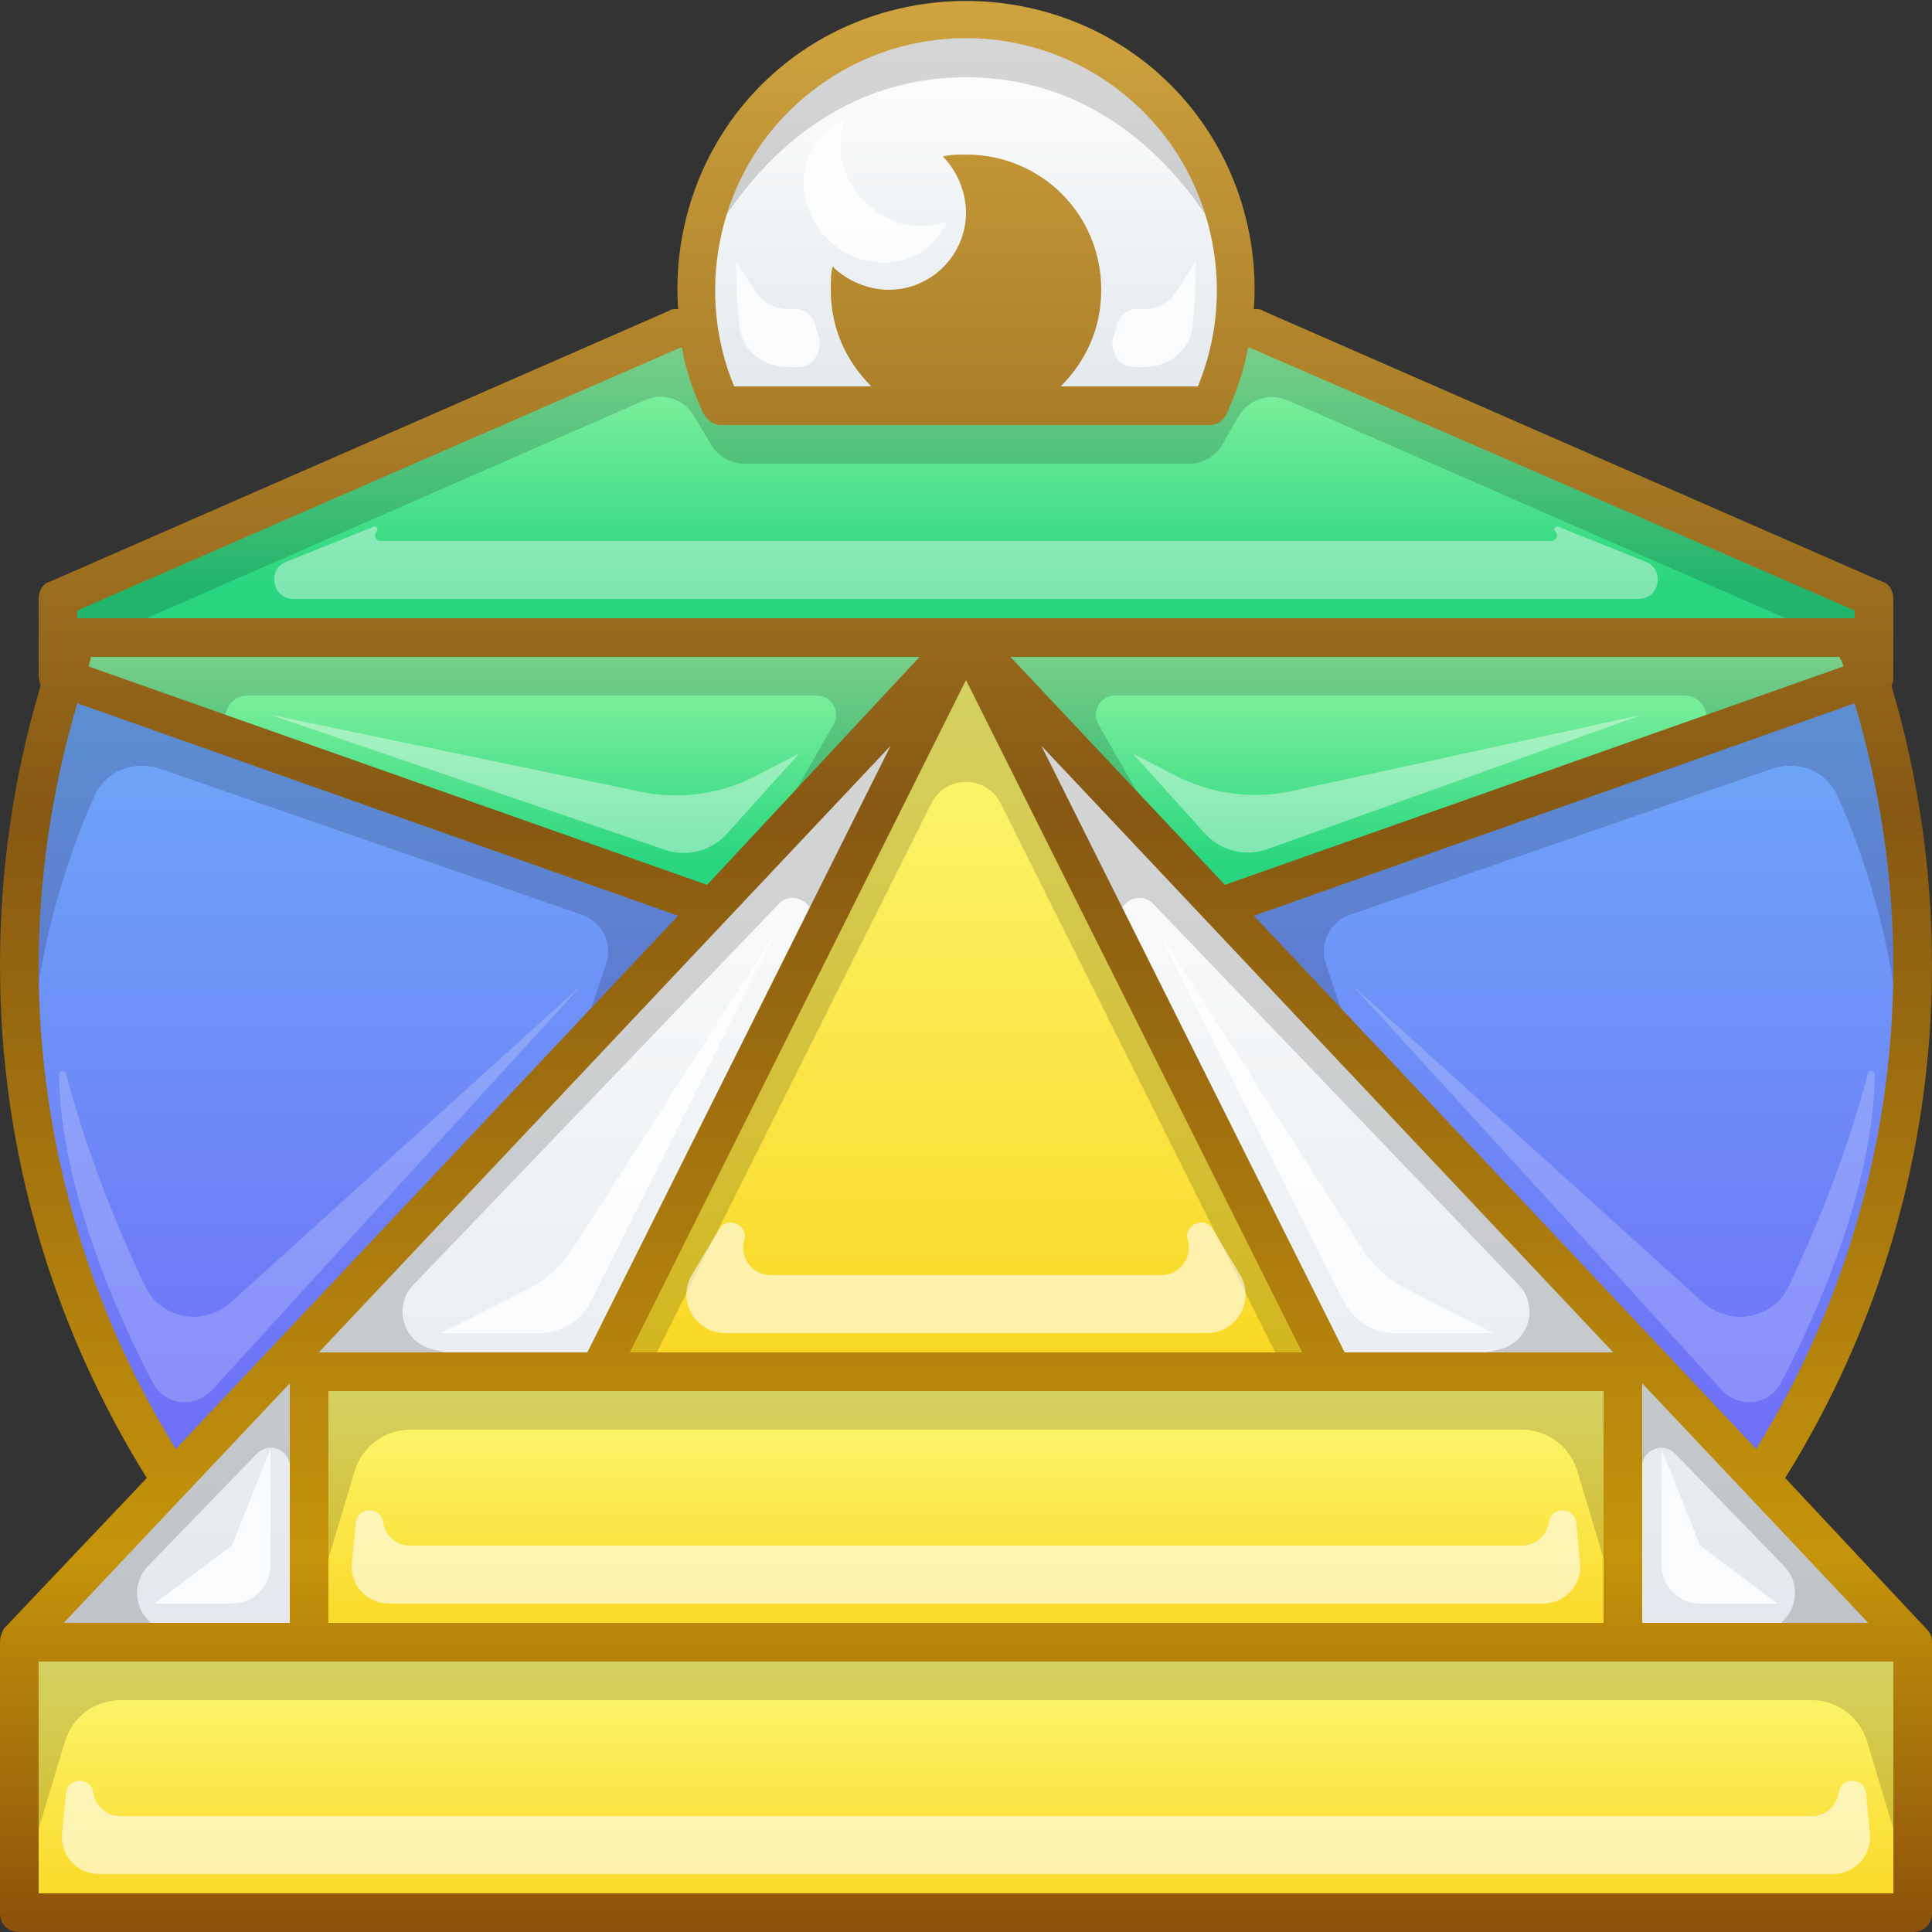
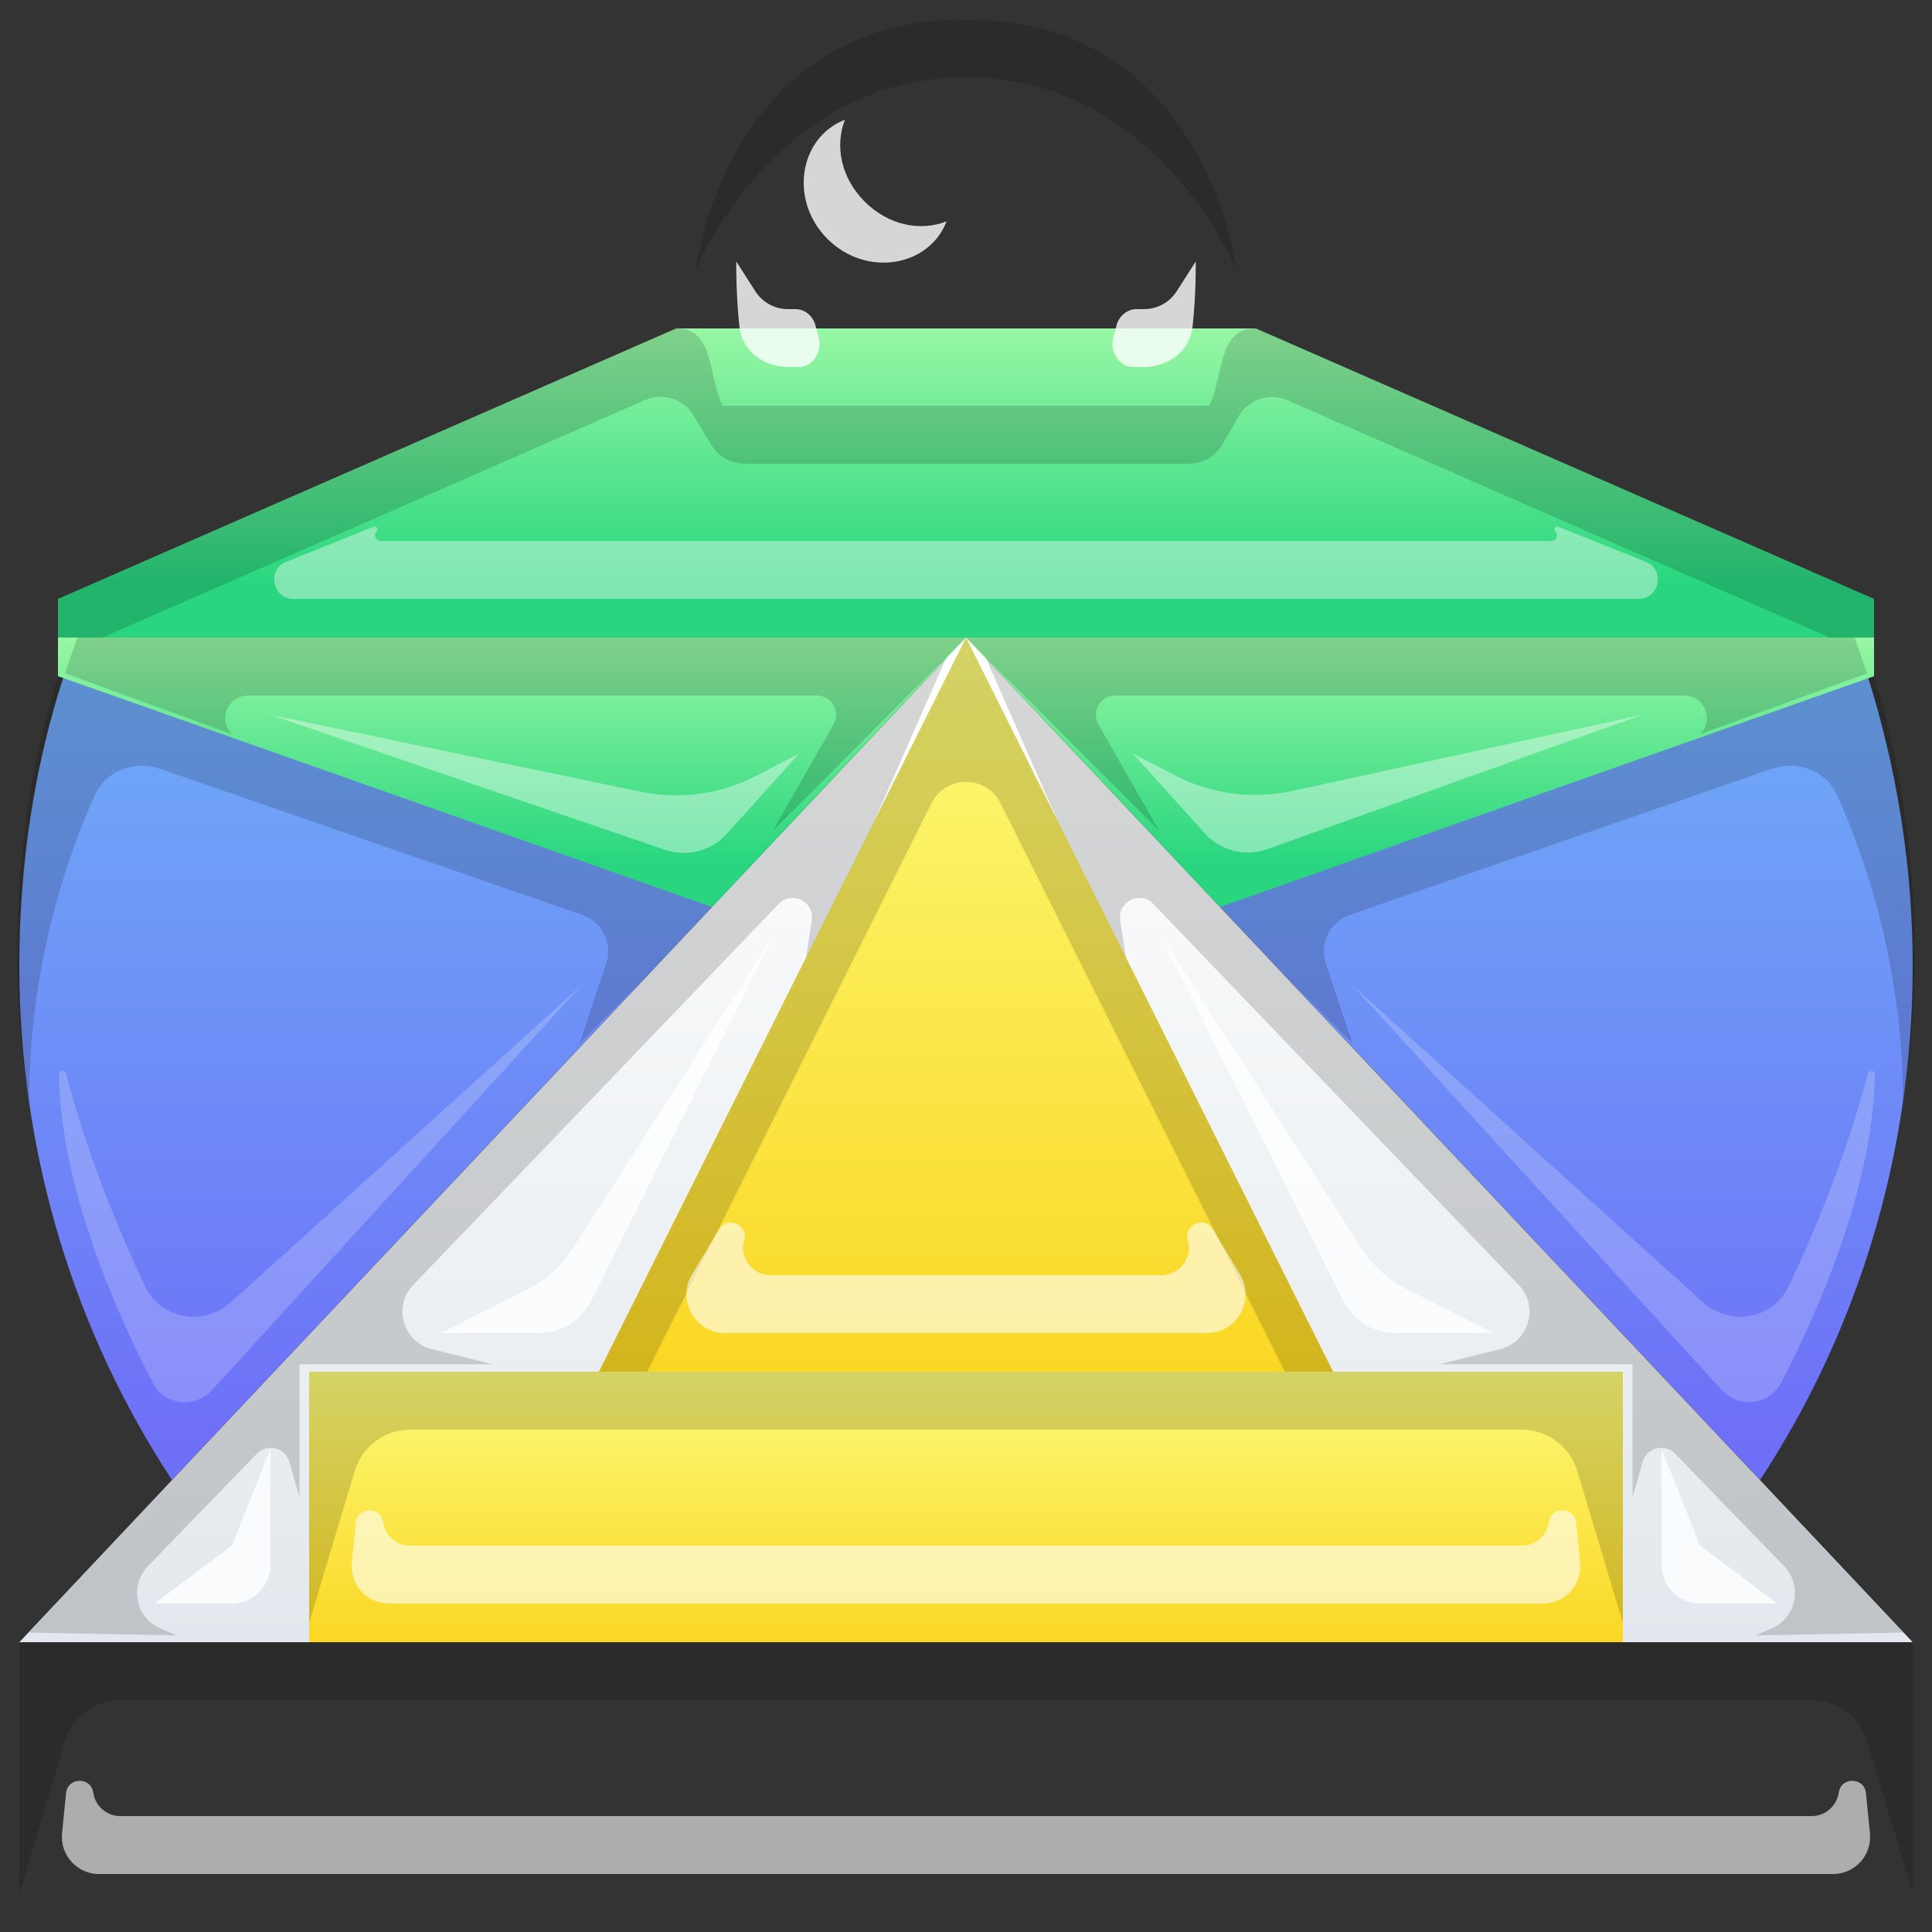
<svg xmlns="http://www.w3.org/2000/svg" width="100" height="100" viewBox="0 0 100 100" fill="none">
  <rect x="0" y="0" width="100" height="100" fill="#333333" stroke="none" />
  <path fill-rule="evenodd" clip-rule="evenodd" d="M4 33H50L8.9 76.6C3.9 69 1 59.8 1 50C1 44 2 38.3 4 33ZM50 33L91.1 76.6C96.1 69 99 59.8 99 50C99 44 97.9 38.3 96 33H50Z" fill="url(#paint0_linear)" />
  <path d="M3 31L35 17H65L97 31V33H3V31Z" fill="url(#paint1_linear)" />
  <path d="M97 35L63 47H37L3 35V33H97V35Z" fill="url(#paint2_linear)" />
-   <path d="M62.6 21C65.1 15.8 64.2 9.4 59.9 5.1C54.4 -0.4 45.6 -0.4 40.1 5.1C35.8 9.4 34.9 15.8 37.4 21H62.6Z" fill="url(#paint3_linear)" />
  <path d="M99 85H1L50 33L99 85Z" fill="url(#paint4_linear)" />
  <path d="M69 71H31L50 33L69 71Z" fill="url(#paint5_linear)" />
-   <path d="M99 85H1V99H99V85Z" fill="url(#paint6_linear)" />
  <path d="M84 71H16V85H84V71Z" fill="url(#paint7_linear)" />
  <path fill-rule="evenodd" clip-rule="evenodd" d="M64 14C64 14 60 4 50 4C40 4 36 14 36 14C36 14 37.5 1 50 1C62.5 1 64 14 64 14ZM40 43L43.145 37.496C43.526 36.83 43.045 36 42.277 36L12.828 36C11.785 36 11.262 37.262 12 38L3.363 34.852L4 33L3 33V31L35 17C36.363 17 36.615 18.103 36.899 19.343C37.026 19.897 37.159 20.478 37.4 21H62.6C62.841 20.478 62.974 19.897 63.101 19.343C63.385 18.103 63.637 17 65 17L97 31V33L96 33L96.637 34.852L88 38C88.738 37.262 88.215 36 87.171 36L57.723 36C56.955 36 56.474 36.83 56.855 37.496L60 43L51 34L50 33H94.7L66.642 20.719C65.708 20.31 64.615 20.67 64.106 21.554L63.277 22.997C62.92 23.617 62.259 24 61.543 24H38.532C37.83 24 37.179 23.631 36.817 23.029L35.905 21.509C35.388 20.646 34.31 20.302 33.388 20.706L5.3 33H50L49 34L40 43ZM45.25 42.499L50 33L54.75 42.499L51 34L63.171 46.94L97 35C97 35 100.5 45 98.5 57C98.5 49.871 96.426 44.125 95.094 41.17C94.511 39.877 93.04 39.332 91.699 39.797L69.868 47.353C68.833 47.712 68.279 48.836 68.625 49.876L70 54L66.833 50.833L98.5 84.5L90.863 84.648L91.694 84.292C92.982 83.74 93.317 82.069 92.342 81.062L86.704 75.243C86.168 74.69 85.235 74.924 85.024 75.665L84.5 77.5V70.614H74.5L77.647 69.832C79.139 69.462 79.673 67.616 78.609 66.507L59.691 46.785C59.015 46.08 57.833 46.663 57.981 47.629L58.278 49.555L69 71H84V84L81.641 76.138C81.261 74.869 80.093 74 78.768 74L21.232 74C19.907 74 18.739 74.869 18.359 76.138L16 84L16 71L31 71L41.722 49.555L42.019 47.629C42.167 46.663 40.985 46.08 40.309 46.785L21.391 66.507C20.327 67.616 20.861 69.462 22.353 69.832L25.5 70.614H15.5V77.5L14.976 75.665C14.765 74.924 13.832 74.69 13.296 75.243L7.658 81.062C6.683 82.069 7.018 83.74 8.306 84.292L9.137 84.648L1.5 84.5L33.167 50.833L30 54L31.375 49.876C31.721 48.836 31.167 47.712 30.132 47.353L8.301 39.797C6.96 39.332 5.489 39.877 4.906 41.17C3.574 44.125 1.5 49.871 1.5 57C-0.5 45 3 35 3 35L36.829 46.94L49 34L45.25 42.499ZM33.5 71H66.5L51.789 41.578C51.052 40.104 48.948 40.104 48.211 41.578L33.5 71ZM99 98L96.641 90.138C96.261 88.869 95.093 88 93.768 88L6.232 88C4.907 88 3.739 88.869 3.359 90.138L1 98L1 85L99 85V98Z" fill="black" fill-opacity="0.16" />
  <path fill-rule="evenodd" clip-rule="evenodd" d="M38.518 64.187C38.746 63.388 37.652 62.913 37.224 63.626L35.817 65.971C35.018 67.304 35.978 69 37.532 69H62.468C64.022 69 64.982 67.304 64.183 65.971L62.776 63.626C62.348 62.913 61.254 63.388 61.482 64.187C61.742 65.096 61.059 66 60.115 66H39.886C38.941 66 38.258 65.096 38.518 64.187ZM18.419 78.812C18.502 77.979 19.708 77.954 19.826 78.783C19.926 79.481 20.524 80 21.23 80H78.77C79.476 80 80.074 79.481 80.174 78.783C80.292 77.954 81.498 77.979 81.581 78.812L81.788 80.885C81.902 82.017 81.013 83 79.874 83H20.126C18.988 83 18.098 82.017 18.212 80.885L18.419 78.812ZM3.419 92.812C3.502 91.979 4.708 91.954 4.826 92.783C4.926 93.481 5.524 94 6.23 94H93.77C94.476 94 95.074 93.481 95.174 92.783C95.292 91.954 96.498 91.979 96.581 92.812L96.788 94.885C96.902 96.017 96.013 97 94.874 97H5.126C3.988 97 3.098 96.017 3.212 94.885L3.419 92.812Z" fill="white" fill-opacity="0.6" />
  <path fill-rule="evenodd" clip-rule="evenodd" d="M19.34 27.264C19.488 27.205 19.61 27.39 19.498 27.502C19.314 27.686 19.444 28 19.704 28H80.296C80.556 28 80.686 27.686 80.502 27.502C80.39 27.39 80.512 27.205 80.659 27.264L85.179 29.072C86.201 29.48 85.909 31 84.807 31H15.193C14.091 31 13.799 29.48 14.821 29.072L19.34 27.264ZM14.009 37L34.419 43.988C35.556 44.377 36.815 44.051 37.619 43.158L41.367 39L39.133 40.158C37.296 41.11 35.187 41.4 33.161 40.979L14.009 37ZM66.879 40.94C64.829 41.386 62.687 41.101 60.825 40.136L58.633 39L62.36 43.135C63.175 44.039 64.455 44.361 65.601 43.951L84.991 37L66.879 40.94Z" fill="white" fill-opacity="0.4" />
  <path fill-rule="evenodd" clip-rule="evenodd" d="M10.992 71.932L30.095 51L11.974 67.386C10.551 68.673 8.328 68.3 7.507 66.567C6.246 63.906 4.554 59.914 3.417 55.58C3.358 55.358 3.055 55.387 3.058 55.617C3.131 61.562 6.131 68.168 7.911 71.576C8.527 72.754 10.095 72.914 10.992 71.932ZM89.104 71.932L70 51L88.121 67.386C89.544 68.673 91.767 68.3 92.588 66.567C93.85 63.906 95.541 59.914 96.678 55.58C96.737 55.358 97.04 55.387 97.037 55.617C96.964 61.562 93.964 68.168 92.184 71.576C91.568 72.754 90 72.914 89.104 71.932Z" fill="white" fill-opacity="0.2" />
  <path fill-rule="evenodd" clip-rule="evenodd" d="M44.757 10.436C43.548 9.227 43.196 7.589 43.733 6.198C41.371 7.111 40.826 10.361 42.828 12.364C44.831 14.367 48.081 13.822 48.994 11.459C47.604 11.997 45.965 11.644 44.757 10.436ZM12 80L14 75V81C14 82.105 13.105 83 12 83H8L12 80ZM86 75L88 80L92 83H88C86.895 83 86 82.105 86 81V75ZM22.825 69H27.91C29.046 69 30.085 68.358 30.593 67.342L40.13 48.269L29.648 64.621C29.069 65.524 28.259 66.255 27.302 66.739L22.825 69ZM72.22 69H77.305L72.828 66.739C71.871 66.255 71.061 65.524 70.482 64.621L60 48.269L69.537 67.342C70.045 68.358 71.084 69 72.22 69ZM42.216 16.871C42.099 16.379 41.68 16 41.175 16H40.781C40.099 16 39.465 15.652 39.097 15.078L38.108 13.533C38.108 13.533 38.088 15.262 38.274 16.92C38.416 18.185 39.539 19 40.812 19H41.329C42.101 19 42.598 18.148 42.366 17.412C42.31 17.234 42.26 17.054 42.216 16.871ZM57.784 16.871C57.901 16.379 58.32 16 58.825 16H59.219C59.901 16 60.535 15.652 60.903 15.078L61.892 13.533C61.892 13.533 61.912 15.262 61.726 16.92C61.584 18.185 60.461 19 59.188 19H58.671C57.899 19 57.402 18.148 57.634 17.412C57.69 17.234 57.74 17.054 57.784 16.871Z" fill="white" fill-opacity="0.8" />
-   <path d="M92.4 76.5C97.2 68.8 100 59.7 100 50C100 45.1 99.3 40.2 97.9 35.5C98 35.3 98 35.2 98 35V33V31C98 30.6 97.8 30.2 97.4 30.1L65.4 16.1C65.3 16 65.1 16 65 16H64.9C65.2 11.8 63.7 7.5 60.6 4.4C54.8 -1.4 45.2 -1.4 39.4 4.4C36.3 7.5 34.8 11.8 35.1 16H35C34.9 16 34.7 16 34.6 16.1L2.6 30.1C2.2 30.2 2 30.6 2 31V33V35C2 35.2 2.1 35.4 2.1 35.5C0.7 40.2 0 45 0 50C0 59.7 2.8 68.8 7.6 76.5L0.2 84.3C0.1 84.5 0 84.7 0 85V99C0 99.6 0.4 100 1 100H99C99.6 100 100 99.6 100 99V85C100 84.7 99.9 84.5 99.7 84.3L92.4 76.5ZM3.3 84L15 71.6V84H3.3ZM4.7 34H47.6L36.6 45.8L4.6 34.5C4.6 34.3 4.7 34.2 4.7 34ZM95.4 34.5L63.4 45.8L52.3 34H95.2C95.3 34.2 95.4 34.3 95.4 34.5ZM69.6 70L53.9 38.6L83.5 70H69.6ZM67.4 70H32.6L50 35.2L67.4 70ZM46.1 38.6L30.4 70H16.5L46.1 38.6ZM17 72H31H69H83V84H17V72ZM85 71.6L96.7 84H85V71.6ZM90.9 75L64.9 47.4L96 36.4C97.3 40.8 98 45.4 98 50C98 59.1 95.4 67.7 90.9 75ZM40.8 5.8C45.9 0.7 54.1 0.7 59.2 5.8C62.9 9.5 64 15.2 62 20H54.9C56.2 18.7 57 17 57 15C57 11.1 53.9 8 50 8C49.6 8 49.2 8 48.8 8.1C49.5 8.8 50 9.9 50 11C50 13.2 48.2 15 46 15C44.9 15 43.8 14.5 43.1 13.8C43 14.1 43 14.6 43 15C43 17 43.8 18.7 45.1 20H38C36 15.2 37.1 9.5 40.8 5.8ZM4 31.6L35.2 18H35.3C35.5 19.2 35.9 20.3 36.4 21.4C36.6 21.7 36.9 22 37.3 22H62.6C63 22 63.3 21.8 63.5 21.4C64 20.3 64.4 19.1 64.6 18H64.7L96 31.6V32H4V31.6ZM2 50C2 45.4 2.7 40.8 4 36.4L35.1 47.4L9.1 75C4.6 67.7 2 59.1 2 50ZM2 98V86H16H84H98V98H2Z" fill="url(#paint8_linear)" />
  <defs>
    <linearGradient id="paint0_linear" x1="50" y1="33" x2="50" y2="76.6" gradientUnits="userSpaceOnUse">
      <stop stop-color="#6EAEF7" />
      <stop offset="0.964" stop-color="#6E6FF7" />
    </linearGradient>
    <linearGradient id="paint1_linear" x1="50" y1="17" x2="50" y2="35.518" gradientUnits="userSpaceOnUse">
      <stop stop-color="#97F7A4" />
      <stop offset="0.714" stop-color="#29D67F" />
    </linearGradient>
    <linearGradient id="paint2_linear" x1="50" y1="33" x2="50" y2="49.203" gradientUnits="userSpaceOnUse">
      <stop stop-color="#97F7A4" />
      <stop offset="0.714" stop-color="#29D67F" />
    </linearGradient>
    <linearGradient id="paint3_linear" x1="50.349" y1="0.975" x2="50.349" y2="21" gradientUnits="userSpaceOnUse">
      <stop stop-color="white" />
      <stop offset="1" stop-color="#E2E8ED" />
    </linearGradient>
    <linearGradient id="paint4_linear" x1="51.225" y1="33" x2="51.225" y2="85" gradientUnits="userSpaceOnUse">
      <stop stop-color="white" />
      <stop offset="1" stop-color="#E2E8ED" />
    </linearGradient>
    <linearGradient id="paint5_linear" x1="50" y1="31.378" x2="50" y2="71" gradientUnits="userSpaceOnUse">
      <stop stop-color="#FCFC7D" />
      <stop offset="1" stop-color="#FAD723" />
    </linearGradient>
    <linearGradient id="paint6_linear" x1="50" y1="84.403" x2="50" y2="99" gradientUnits="userSpaceOnUse">
      <stop stop-color="#FCFC7D" />
      <stop offset="1" stop-color="#FAD723" />
    </linearGradient>
    <linearGradient id="paint7_linear" x1="50" y1="70.403" x2="50" y2="85" gradientUnits="userSpaceOnUse">
      <stop stop-color="#FCFC7D" />
      <stop offset="1" stop-color="#FAD723" />
    </linearGradient>
    <linearGradient id="paint8_linear" x1="50.042" y1="100.967" x2="50.042" y2="0.05" gradientUnits="userSpaceOnUse">
      <stop stop-color="#894E0A" />
      <stop offset="0.203" stop-color="#C6940A" />
      <stop offset="0.583" stop-color="#875812" />
      <stop offset="1" stop-color="#CFA43F" />
    </linearGradient>
  </defs>
</svg>